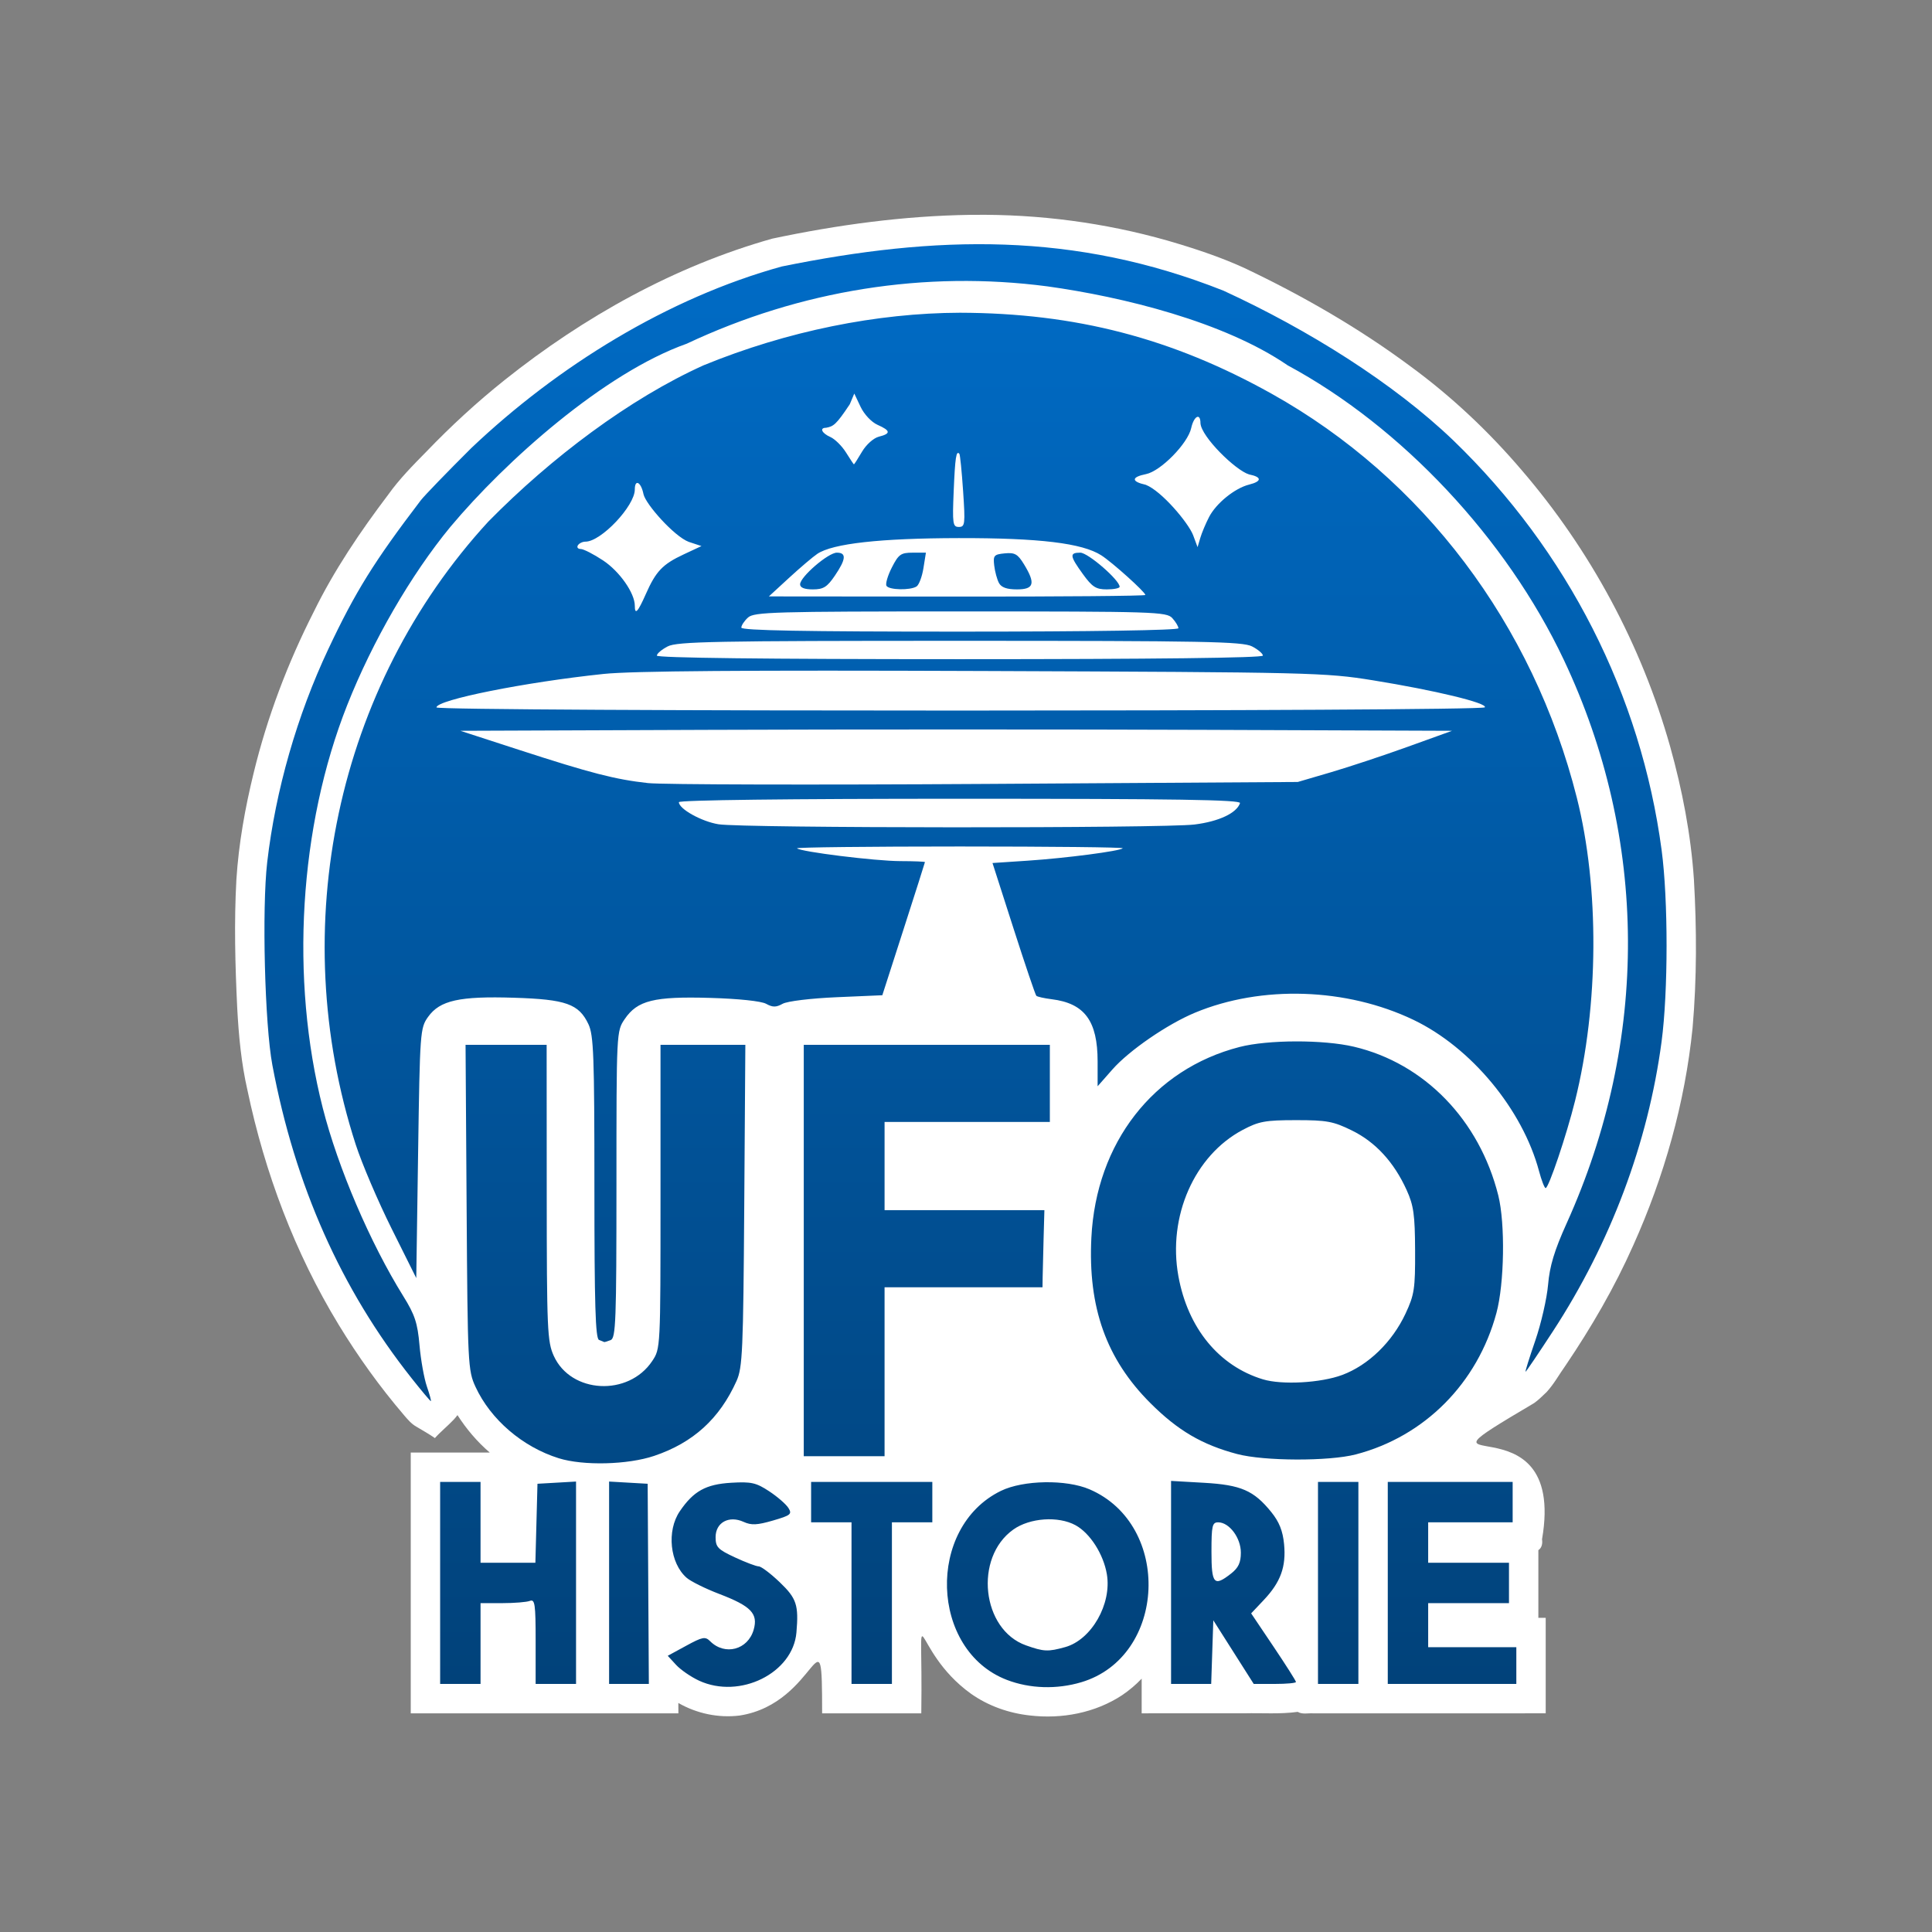
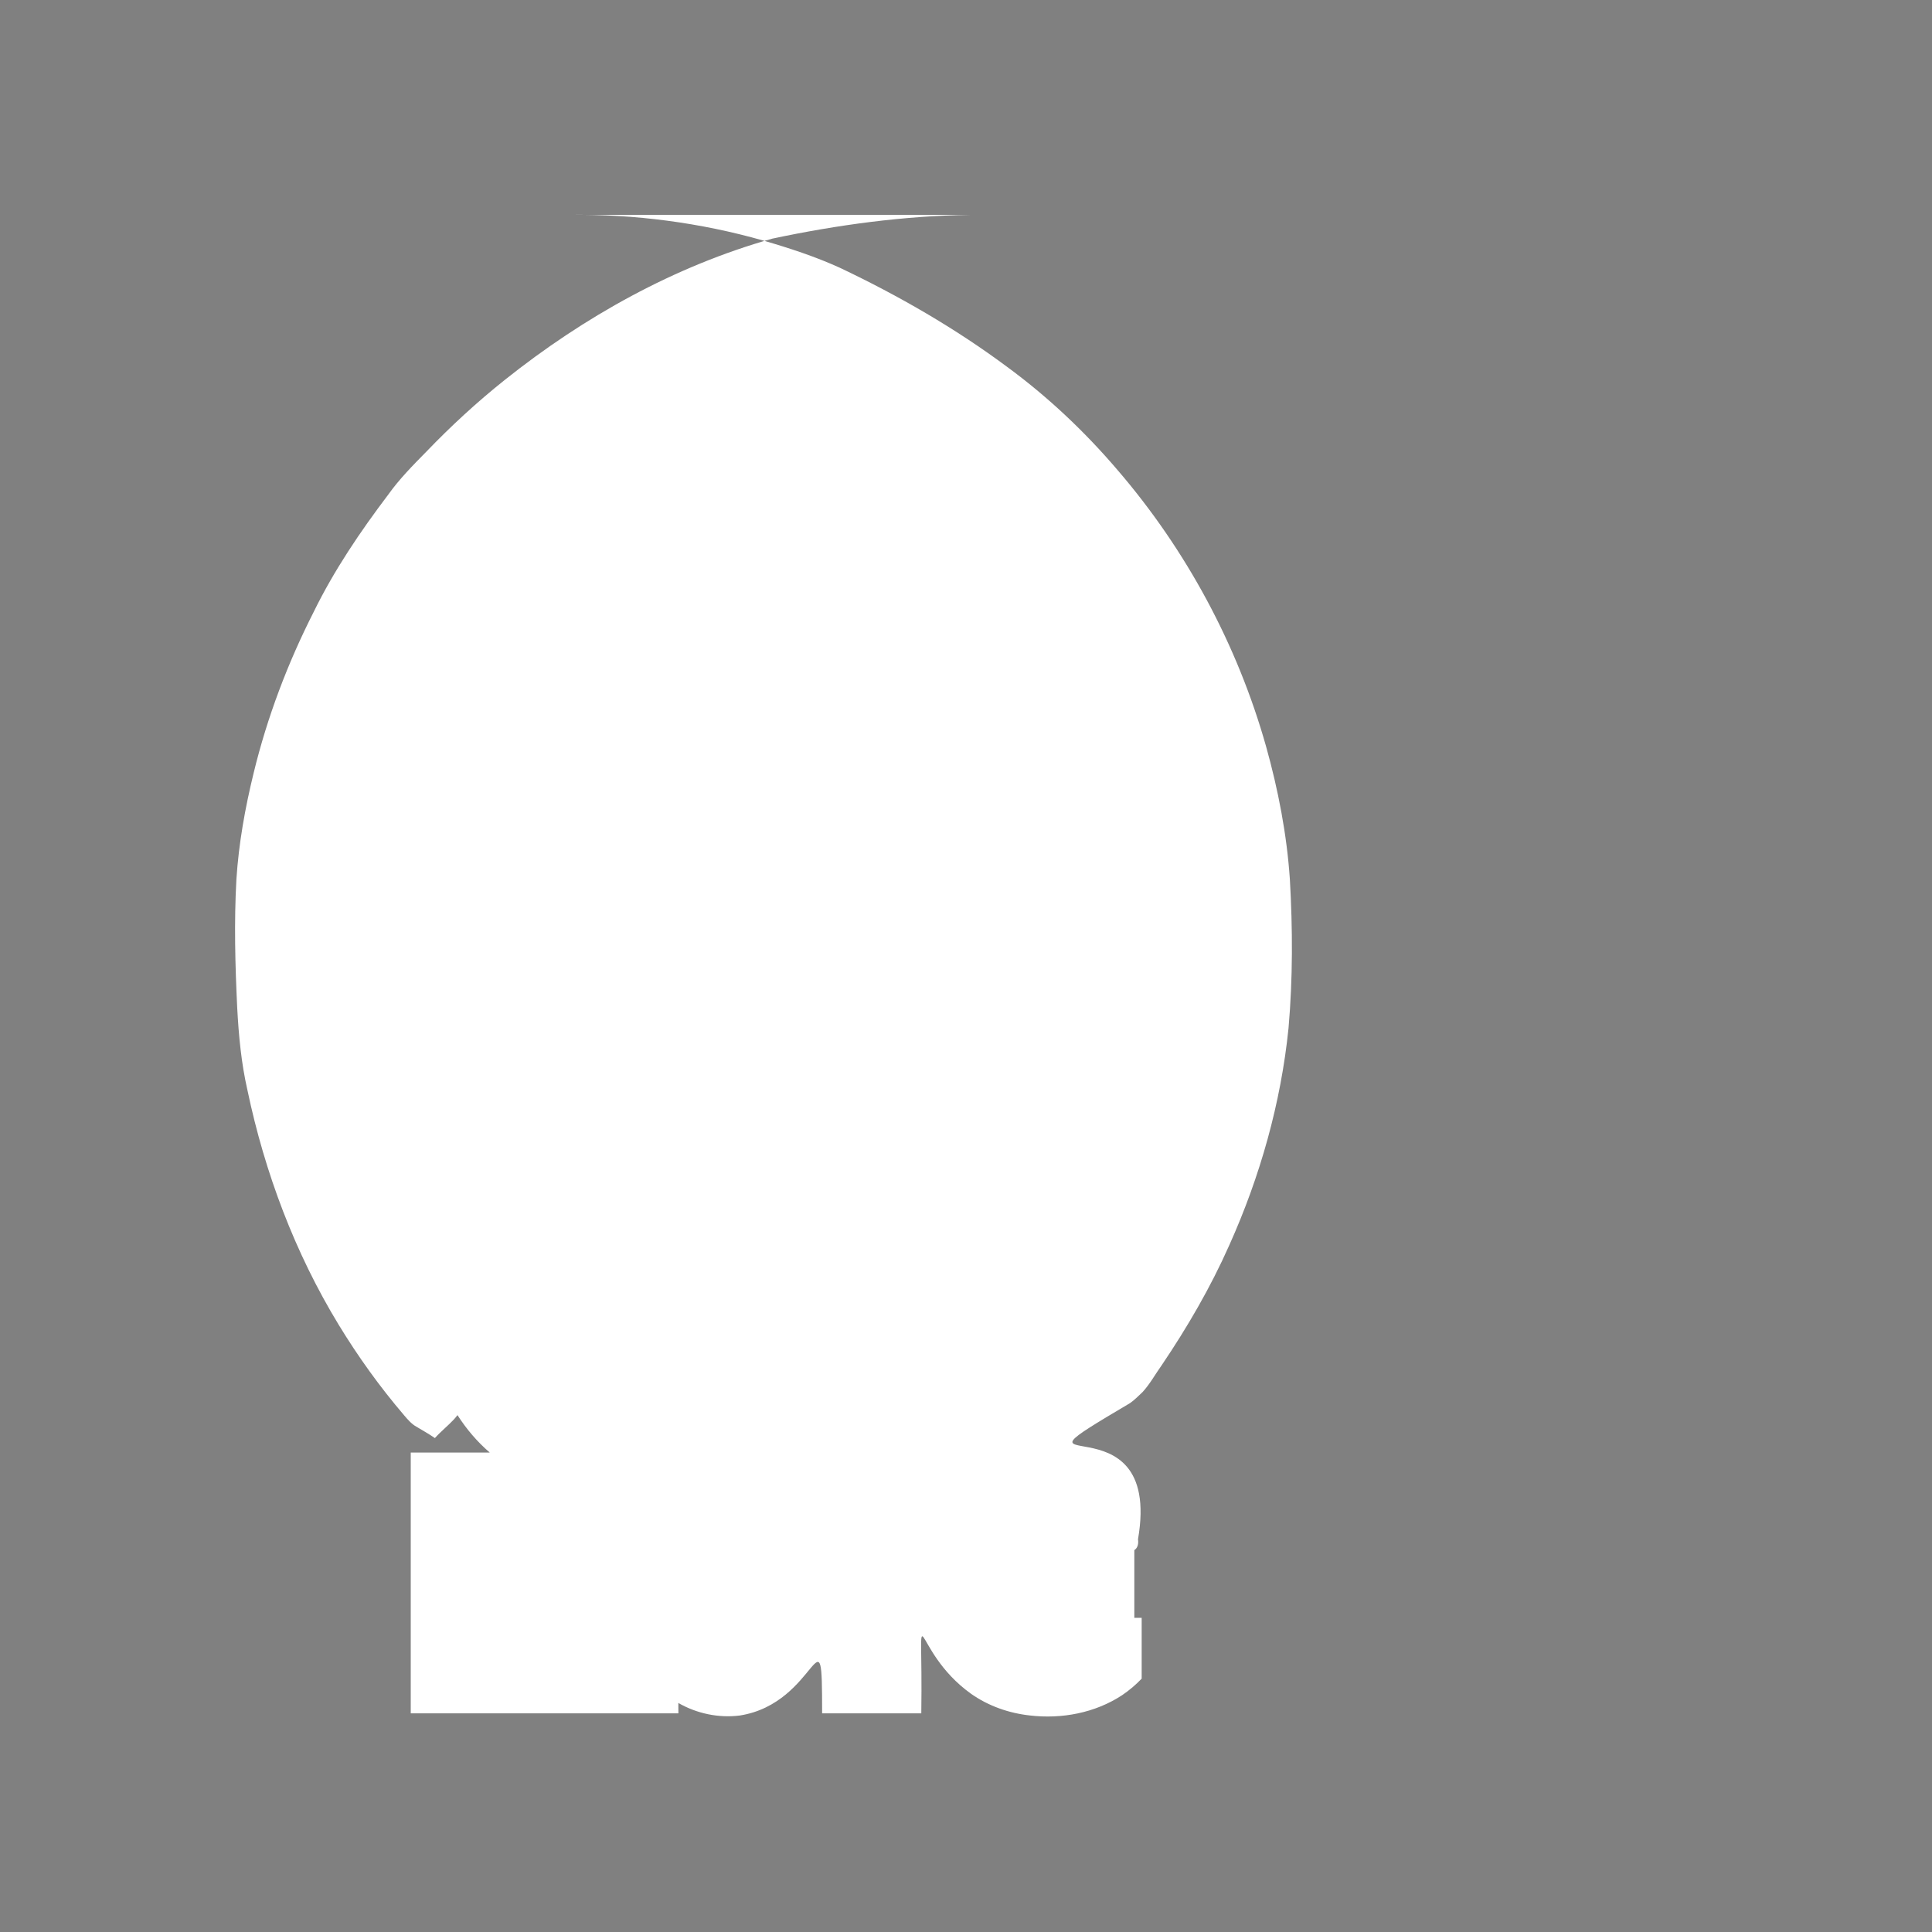
<svg xmlns="http://www.w3.org/2000/svg" xmlns:ns1="http://sodipodi.sourceforge.net/DTD/sodipodi-0.dtd" xmlns:ns2="http://www.inkscape.org/namespaces/inkscape" xmlns:xlink="http://www.w3.org/1999/xlink" version="1.1" id="svg824" width="526" height="526" viewBox="0 0 526 526" ns1:docname="ufo_historie bez ła.svg" ns2:version="1.1.2 (b8e25be833, 2022-02-05)">
  <rect x="0" y="0" width="526" height="526" fill="#808080" stroke="none" />
  <defs id="defs828">
    <linearGradient ns2:collect="always" id="linearGradient12136">
      <stop style="stop-color:#01427a;stop-opacity:1" offset="0" id="stop12132" />
      <stop style="stop-color:#006bc5;stop-opacity:1" offset="1" id="stop12134" />
    </linearGradient>
    <linearGradient ns2:collect="always" xlink:href="#linearGradient12136" id="linearGradient12138" x1="643.035" y1="460.89" x2="643.035" y2="75.074" gradientUnits="userSpaceOnUse" gradientTransform="translate(-378.969,-2.498)" />
  </defs>
  <g ns2:groupmode="layer" id="layer1" ns2:label="Image 1" />
  <g ns2:groupmode="layer" ns2:label="Image" id="g830">
-     <path id="path932" style="fill:#ffffff;fill-opacity:1" d="m 264.193,58.494 c -18.149,0.263 -36.213,2.723 -53.952,6.481 -26.629,7.509 -51.222,21.256 -72.794,38.444 -7.563,6.029 -14.692,12.592 -21.39,19.569 -3.64,3.699 -7.31,7.406 -10.331,11.643 -7.622,10.074 -14.755,20.589 -20.315,31.959 -7.085,13.939 -12.66,28.66 -16.354,43.86 -2.331,9.514 -4.066,19.203 -4.696,28.987 -0.645,11.656 -0.336,23.342 0.224,34.994 0.401,7.512 1.103,15.035 2.783,22.381 4.719,22.457 12.907,44.26 24.854,63.887 5.265,8.642 11.188,16.892 17.766,24.584 1.013,1.19 2.032,2.404 3.422,3.17 1.672,1.011 3.388,1.949 4.988,3.076 1.608,-1.795 3.504,-3.296 5.151,-5.05 0.357,-0.373 0.699,-0.831 1.004,-1.202 2.425,3.789 5.367,7.255 8.783,10.188 h -21.508 v 71 h 72.867 c -0.005,-0.939 -0.009,-1.879 -0.014,-2.818 5.016,2.882 10.951,4.138 16.7,3.419 21.454,-3.323 22.446,-30.736 22.446,-0.601 h 27 c 0.503,-35.921 -3.324,-17.38 13.537,-5.328 4.718,3.332 10.323,5.292 16.05,5.913 8.645,1.02 17.757,-0.699 25.079,-5.518 1.933,-1.305 3.724,-2.82 5.334,-4.508 v 9.441 c 9.315,-0.006 18.667,0.011 27.956,-0.006 4.841,-0.114 9.71,0.274 14.525,-0.391 1.285,0.754 2.825,0.308 4.233,0.401 21.096,-0.011 42.191,-0.001 63.287,-0.005 v -26 h -2 V 422.037 c 0.985,-0.627 1.169,-1.881 1,-2.945 7.038,-40.703 -41.83,-13.653 -2.152,-37.095 1.243,-0.867 2.295,-1.975 3.4,-3.002 2.019,-2.2 3.446,-4.85 5.179,-7.266 7.013,-10.377 13.339,-21.247 18.422,-32.705 8.405,-18.704 14.057,-38.705 16.134,-59.124 1.175,-13.45 1.142,-26.989 0.367,-40.461 -0.825,-12.26 -3.173,-24.384 -6.478,-36.208 -7.799,-27.632 -21.722,-53.506 -40.448,-75.268 -8.928,-10.472 -19.007,-19.977 -30.108,-28.119 -14.168,-10.531 -29.54,-19.376 -45.476,-26.937 -6.716,-3.06 -13.753,-5.353 -20.832,-7.409 -17.162,-4.881 -35.032,-7.214 -52.87,-7.008 -0.258,10e-4 -0.516,0.002 -0.775,0.003 z" ns1:nodetypes="ccccccccccccccccccccccccccccccccccccccccccccccccccc" />
+     <path id="path932" style="fill:#ffffff;fill-opacity:1" d="m 264.193,58.494 c -18.149,0.263 -36.213,2.723 -53.952,6.481 -26.629,7.509 -51.222,21.256 -72.794,38.444 -7.563,6.029 -14.692,12.592 -21.39,19.569 -3.64,3.699 -7.31,7.406 -10.331,11.643 -7.622,10.074 -14.755,20.589 -20.315,31.959 -7.085,13.939 -12.66,28.66 -16.354,43.86 -2.331,9.514 -4.066,19.203 -4.696,28.987 -0.645,11.656 -0.336,23.342 0.224,34.994 0.401,7.512 1.103,15.035 2.783,22.381 4.719,22.457 12.907,44.26 24.854,63.887 5.265,8.642 11.188,16.892 17.766,24.584 1.013,1.19 2.032,2.404 3.422,3.17 1.672,1.011 3.388,1.949 4.988,3.076 1.608,-1.795 3.504,-3.296 5.151,-5.05 0.357,-0.373 0.699,-0.831 1.004,-1.202 2.425,3.789 5.367,7.255 8.783,10.188 h -21.508 v 71 h 72.867 c -0.005,-0.939 -0.009,-1.879 -0.014,-2.818 5.016,2.882 10.951,4.138 16.7,3.419 21.454,-3.323 22.446,-30.736 22.446,-0.601 h 27 c 0.503,-35.921 -3.324,-17.38 13.537,-5.328 4.718,3.332 10.323,5.292 16.05,5.913 8.645,1.02 17.757,-0.699 25.079,-5.518 1.933,-1.305 3.724,-2.82 5.334,-4.508 v 9.441 v -26 h -2 V 422.037 c 0.985,-0.627 1.169,-1.881 1,-2.945 7.038,-40.703 -41.83,-13.653 -2.152,-37.095 1.243,-0.867 2.295,-1.975 3.4,-3.002 2.019,-2.2 3.446,-4.85 5.179,-7.266 7.013,-10.377 13.339,-21.247 18.422,-32.705 8.405,-18.704 14.057,-38.705 16.134,-59.124 1.175,-13.45 1.142,-26.989 0.367,-40.461 -0.825,-12.26 -3.173,-24.384 -6.478,-36.208 -7.799,-27.632 -21.722,-53.506 -40.448,-75.268 -8.928,-10.472 -19.007,-19.977 -30.108,-28.119 -14.168,-10.531 -29.54,-19.376 -45.476,-26.937 -6.716,-3.06 -13.753,-5.353 -20.832,-7.409 -17.162,-4.881 -35.032,-7.214 -52.87,-7.008 -0.258,10e-4 -0.516,0.002 -0.775,0.003 z" ns1:nodetypes="ccccccccccccccccccccccccccccccccccccccccccccccccccc" />
  </g>
  <g ns2:groupmode="layer" ns2:label="Image kopia" id="g1105" style="display:inline">
-     <path style="fill:url(#linearGradient12138);fill-opacity:1" d="m 190.33,457.575 c -2.2,-1.015 -5.02,-2.955 -6.267,-4.31 l -2.267,-2.464 5.022,-2.734 c 4.464,-2.43 5.189,-2.567 6.522,-1.233 4.005,4.005 10.282,2.349 11.85,-3.128 1.258,-4.394 -0.704,-6.433 -9.384,-9.75 -3.735,-1.427 -7.715,-3.397 -8.846,-4.377 -4.592,-3.983 -5.507,-12.797 -1.882,-18.124 3.744,-5.501 7.091,-7.356 14.011,-7.765 5.441,-0.322 6.761,-0.025 10.319,2.317 2.244,1.477 4.603,3.523 5.242,4.547 1.049,1.679 0.639,2.013 -4.206,3.422 -4.313,1.254 -5.885,1.326 -7.992,0.365 -3.986,-1.816 -7.624,0.164 -7.624,4.15 0,2.723 0.589,3.342 5.25,5.512 2.888,1.344 5.805,2.449 6.482,2.454 0.678,0.005 3.265,1.958 5.75,4.338 4.571,4.38 5.167,6.182 4.524,13.671 -0.95,11.068 -15.423,18.226 -26.507,13.11 z m 83.785,-0.219 c -20.928,-8.045 -21.973,-41.534 -1.605,-51.458 6.068,-2.957 17.762,-3.159 24.133,-0.418 22.515,9.686 20.981,45.585 -2.244,52.514 -6.699,1.999 -14.025,1.768 -20.284,-0.638 z m 15.883,-8.921 c 7.153,-1.987 12.724,-11.73 11.352,-19.852 -0.921,-5.453 -4.574,-11.166 -8.52,-13.325 -4.689,-2.566 -12.458,-2.027 -16.958,1.178 -10.749,7.654 -8.599,27.253 3.458,31.525 4.869,1.725 5.988,1.775 10.668,0.475 z M 119.83,430.965 v -27.5 h 5.5 5.5 v 11 11 h 7.466 7.466 l 0.284,-10.75 0.284,-10.75 5.25,-0.302 5.25,-0.302 v 27.552 27.552 h -5.5 -5.5 v -11.607 c 0,-10.173 -0.195,-11.532 -1.582,-11 -0.87,0.334 -4.245,0.607 -7.5,0.607 h -5.918 v 11 11 h -5.5 -5.5 z m 46,-0.052 v -27.552 l 5.25,0.302 5.25,0.302 0.161,27.25 0.161,27.25 h -5.411 -5.411 z m 66,5.552 v -22 h -5.5 -5.5 v -5.5 -5.5 h 16.5 16.5 v 5.5 5.5 h -5.5 -5.5 v 22 22 h -5.5 -5.5 z m 87,-5.639 v -27.639 l 8.936,0.51 c 10.109,0.576 13.592,2.091 18.351,7.979 2.16,2.672 3.134,5.118 3.482,8.738 0.59,6.139 -0.938,10.341 -5.523,15.194 l -3.442,3.643 6.098,9.069 c 3.354,4.988 6.098,9.311 6.098,9.607 0,0.296 -2.587,0.536 -5.75,0.533 l -5.75,-0.006 -5.5,-8.661 -5.5,-8.661 -0.289,8.667 -0.289,8.667 h -5.461 -5.461 v -27.639 z m 16.365,-2.434 c 1.978,-1.556 2.635,-2.973 2.635,-5.686 0,-4.026 -3.158,-8.242 -6.174,-8.242 -1.615,0 -1.826,0.921 -1.826,8 0,8.841 0.691,9.604 5.365,5.927 z m 23.635,2.573 v -27.5 h 5.5 5.5 v 27.5 27.5 h -5.5 -5.5 z m 19,0 v -27.5 h 17 17 v 5.5 5.5 h -11.5 -11.5 v 5.5 5.5 h 11 11 v 5.5 5.5 h -11 -11 v 6 6 h 12 12 v 5 5 h -17.5 -17.5 z M 152.116,397.014 c -9.844,-3.076 -18.536,-10.532 -22.649,-19.427 -2.066,-4.468 -2.147,-6.103 -2.427,-48.872 l -0.289,-44.25 h 11.039 11.039 l 0.022,40.25 c 0.02,37.403 0.157,40.546 1.925,44.441 4.666,10.277 20.309,11.101 26.783,1.411 2.269,-3.396 2.27,-3.423 2.27,-44.75 l -4e-5,-41.352 h 11.549 11.549 l -0.299,43.75 c -0.27,39.548 -0.471,44.134 -2.095,47.75 -4.619,10.286 -11.813,16.831 -22.431,20.408 -7.209,2.429 -19.312,2.727 -25.987,0.641 z m 184.714,-1.141 c -9.563,-2.538 -16.136,-6.392 -23.592,-13.832 -12.037,-12.01 -17.056,-26.059 -16.105,-45.077 1.291,-25.822 16.864,-45.862 40.342,-51.916 7.732,-1.994 22.842,-2.029 31.137,-0.074 19.195,4.526 34.155,19.936 39.306,40.489 1.916,7.647 1.659,23.978 -0.503,32 -5.161,19.143 -19.569,33.636 -38.287,38.511 -7.292,1.899 -24.967,1.843 -32.297,-0.102 z M 365.449,374.334 c 7.094,-2.654 13.589,-8.949 17.203,-16.671 2.417,-5.165 2.662,-6.775 2.618,-17.199 -0.041,-9.727 -0.396,-12.266 -2.302,-16.467 -3.44,-7.585 -8.468,-13.057 -14.899,-16.215 -5.075,-2.492 -6.838,-2.818 -15.239,-2.813 -8.35,0.004 -10.105,0.326 -14.5,2.657 -13.158,6.979 -20.451,23.564 -17.505,39.809 2.562,14.129 11.009,24.448 22.999,28.095 5.185,1.577 15.779,0.991 21.626,-1.196 z M 218.83,340.465 v -56 h 33.5 33.5 v 10.5 10.5 h -22.5 -22.5 v 12 12 h 21.757 21.757 l -0.219,7.75 c -0.12,4.263 -0.236,8.988 -0.257,10.5 l -0.038,2.75 h -21.5 -21.5 v 23 23 h -11 -11 z m -106.78,34.75 c -19.192,-24.22 -31.731,-52.425 -37.899,-85.25 -2.071,-11.02 -2.869,-42.606 -1.397,-55.268 2.268,-19.509 8.137,-39.965 16.643,-58.003 7.358,-15.607 12.436,-23.776 25.145,-40.456 0.952,-1.25 7.16,-7.673 13.795,-14.273 23.474,-22.276 53.48,-40.853 84.492,-49.409 42.038,-8.546 79.681,-9.527 120.285,6.588 23.16,10.652 46.339,25.209 62.565,40.76 31.127,30.05 51.082,69.303 56.712,111.561 1.801,13.516 1.791,38.552 -0.02,52.155 -3.667,27.548 -13.866,54.735 -29.567,78.813 -3.956,6.067 -7.316,11.031 -7.465,11.031 -0.15,0 1.039,-3.805 2.642,-8.455 1.603,-4.65 3.175,-11.513 3.494,-15.25 0.431,-5.053 1.719,-9.315 5.022,-16.627 22.56,-49.938 22.291,-104.792 -0.752,-153.514 -15.616,-33.019 -44.139,-63.432 -75.17,-80.154 -17.329,-11.88 -44.852,-18.645 -65.408,-21.5 -33.325,-4.369 -67.175,1.012 -98.198,15.608 -22.415,7.945 -49.288,31.88 -64.367,49.892 -10.7,12.989 -21.178,31.093 -28.071,48.5 -13.091,33.058 -15.609,74.57 -6.655,109.702 4.151,16.285 12.893,36.709 21.936,51.245 3.128,5.029 3.872,7.28 4.399,13.311 0.348,3.992 1.252,9.055 2.009,11.25 0.756,2.195 1.242,3.992 1.078,3.992 -0.163,0 -2.526,-2.812 -5.25,-6.25 z m 51.03,-10.412 c -0.971,-0.392 -1.25,-9.643 -1.25,-41.52 0,-35.89 -0.204,-41.446 -1.635,-44.461 -2.605,-5.491 -6.108,-6.735 -20.203,-7.179 -14.908,-0.469 -20.235,0.715 -23.442,5.211 -2.162,3.031 -2.232,3.994 -2.719,37.111 l -0.5,34 -6.729,-13.5 c -3.701,-7.425 -8.088,-17.701 -9.749,-22.836 -19.158,-59.233 -5.243,-124.633 36.089,-169.611 17.138,-17.434 38.452,-33.47 58.634,-42.572 22.749,-9.321 47.246,-14.233 69.755,-14.3 31.483,0.081 57.818,6.928 84.923,22.078 41.133,22.992 71.123,62.703 83.049,109.966 6.174,24.469 5.989,56.54 -0.476,82.494 -2.355,9.456 -7.187,23.78 -8.021,23.78 -0.308,0 -1.116,-2.079 -1.795,-4.619 -4.493,-16.797 -18.496,-33.669 -34.179,-41.178 -18.249,-8.738 -41.365,-9.496 -59.5,-1.949 -7.518,3.128 -17.914,10.274 -22.458,15.436 l -4.042,4.592 v -6.74 c 0,-11.058 -3.532,-15.845 -12.515,-16.959 -2.032,-0.252 -3.909,-0.674 -4.173,-0.937 -0.264,-0.264 -3.056,-8.504 -6.205,-18.312 l -5.726,-17.833 9.559,-0.635 c 10.449,-0.694 25.139,-2.611 25.908,-3.38 0.267,-0.267 -19.69,-0.485 -44.349,-0.485 -24.658,0 -44.608,0.226 -44.332,0.501 0.938,0.938 21.304,3.462 28.082,3.48 3.712,0.01 6.745,0.131 6.739,0.268 -0.006,0.138 -2.62,8.35 -5.808,18.25 l -5.797,18 -12.442,0.538 c -7.032,0.304 -13.42,1.08 -14.692,1.785 -1.79,0.992 -2.71,0.994 -4.5,0.009 -1.342,-0.738 -7.494,-1.387 -15.25,-1.609 -15.285,-0.436 -19.793,0.681 -23.25,5.764 -2.245,3.3 -2.25,3.409 -2.25,45.053 0,37.144 -0.174,41.812 -1.582,42.352 -0.87,0.334 -1.657,0.571 -1.75,0.528 -0.092,-0.043 -0.731,-0.306 -1.418,-0.583 z m 162.164,-140.328 c 6.607,-0.825 11.452,-3.108 12.357,-5.82 0.304,-0.912 -17.455,-1.189 -76.187,-1.189 -46.658,0 -76.583,0.364 -76.583,0.932 0,1.832 6.135,5.255 10.776,6.013 6.548,1.07 121.134,1.127 129.638,0.065 z m 37.086,-14.217 c 4.95,-1.452 14.4,-4.587 21,-6.967 l 12,-4.326 -67.172,-0.257 c -36.945,-0.141 -97.695,-0.141 -135,0 l -67.828,0.257 16,5.196 c 19.555,6.351 26.173,8.056 35.097,9.041 3.797,0.419 45.153,0.522 91.903,0.229 l 85,-0.533 z m 41.932,-17.683 c 0.724,-1.172 -13.575,-4.626 -30.432,-7.351 -13.044,-2.109 -16.626,-2.195 -106,-2.539 -65.245,-0.251 -95.741,-0.016 -103.5,0.799 -21.429,2.249 -45.5,7.071 -45.5,9.114 0,1.162 284.714,1.14 285.432,-0.022 z m -60.432,-14.084 c 0,-0.536 -1.328,-1.661 -2.95,-2.5 -2.569,-1.329 -12.844,-1.526 -79.55,-1.526 -66.705,0 -76.98,0.197 -79.55,1.526 -1.623,0.839 -2.95,1.964 -2.95,2.5 0,0.625 29.616,0.974 82.5,0.974 52.884,0 82.5,-0.35 82.5,-0.974 z m -23,-7.447 c 0,-0.507 -0.745,-1.744 -1.655,-2.75 -1.566,-1.73 -4.674,-1.829 -57.671,-1.829 -50.72,0 -56.189,0.156 -57.845,1.655 -1.006,0.91 -1.829,2.148 -1.829,2.75 0,0.781 17.058,1.095 59.5,1.095 35.61,0 59.5,-0.37 59.5,-0.921 z m -145.009,-9.292 c 2.758,-6.236 4.566,-8.129 10.334,-10.826 l 4.826,-2.256 -3.464,-1.143 c -3.927,-1.463 -11.744,-10.251 -12.324,-12.995 -0.661,-3.306 -2.363,-4.218 -2.363,-1.266 0,4.487 -9.184,14.2 -13.427,14.2 -0.8,0 -1.733,0.45 -2.073,1 -0.34,0.55 0.006,1 0.77,1 0.763,0 3.509,1.405 6.101,3.122 4.49,2.974 8.63,8.893 8.63,12.338 0,2.607 0.819,1.738 2.991,-3.174 z m 136.009,0.234 c 0,-0.78 -8.992,-8.87 -12,-10.797 -5.18,-3.318 -16.843,-4.726 -38.838,-4.689 -21.35,0.036 -34.301,1.48 -38.478,4.291 -1.201,0.808 -4.659,3.745 -7.684,6.527 l -5.5,5.057 51.25,0.045 c 28.188,0.025 51.25,-0.17 51.25,-0.434 z m -94,-2.904 c 0,-2.016 7.662,-8.616 10.003,-8.616 2.669,0 2.516,1.772 -0.539,6.268 -2.109,3.103 -3.12,3.732 -6,3.732 -2.283,0 -3.464,-0.472 -3.464,-1.384 z m 23.521,0.418 c -0.328,-0.531 0.329,-2.781 1.461,-5 1.83,-3.587 2.459,-4.034 5.666,-4.034 h 3.607 l -0.675,4.22 c -0.371,2.321 -1.216,4.564 -1.878,4.985 -1.721,1.094 -7.475,0.974 -8.182,-0.17 z m 30.616,-0.784 c -0.513,-0.963 -1.092,-3.1 -1.285,-4.75 -0.321,-2.736 -0.068,-3.027 2.875,-3.312 2.735,-0.264 3.535,0.193 5.246,3 3.182,5.22 2.73,6.812 -1.938,6.812 -2.754,0 -4.25,-0.535 -4.898,-1.75 z m 22.869,-2.4 c -3.609,-4.982 -3.715,-5.85 -0.714,-5.85 2.093,0 10.708,7.472 10.708,9.288 0,0.392 -1.572,0.712 -3.494,0.712 -2.947,0 -3.964,-0.649 -6.5,-4.15 z M 329.177,140.76 c 1.938,-3.748 7.012,-7.855 10.903,-8.826 3.524,-0.88 3.513,-2.067 -0.026,-2.775 -3.675,-1.098 -13.033,-10.286 -13.22,-13.945 -0.006,-2.911 -1.798,-1.962 -2.522,1.335 -0.924,4.209 -8.308,11.731 -12.299,12.529 -4.038,0.808 -4.072,2.032 -0.081,2.909 4.314,1.672 11.631,10.379 12.909,13.729 l 1.206,3.249 0.74,-2.506 c 0.407,-1.379 1.483,-3.943 2.391,-5.698 z m -66.965,-7.045 c -0.362,-5.362 -0.821,-9.938 -1.02,-10.167 -0.858,-0.987 -1.157,0.977 -1.544,10.167 -0.375,8.906 -0.253,9.75 1.406,9.75 1.676,0 1.766,-0.754 1.158,-9.75 z m -27.534,-10.718 c 1.153,-1.954 3.16,-3.747 4.599,-4.108 3.312,-0.831 3.223,-1.639 -0.353,-3.222 -1.652,-0.731 -3.647,-2.847 -4.623,-4.904 l -1.717,-3.618 -1.224,2.911 c -3.743,5.633 -4.453,6.026 -6.471,6.41 -1.845,0 -1.145,1.488 1.182,2.513 1.232,0.543 3.145,2.432 4.25,4.199 1.105,1.766 2.077,3.229 2.16,3.25 0.083,0.021 1.072,-1.522 2.197,-3.429 z" id="path1103" ns1:nodetypes="sscssssssssssssscssssssssssssssccccccccccccccccsssccccccccccccccccccccccccccccccccccsssscssccccccccccsssssccccccccccccccccccccccccccccccccccssscccsssscccssssssssssssssssssscssssccccccccccccssccccccccsssssccccssssssssccccssssssssssssscsscccsssssssscsssscssssssscssssssssssssssssssscsscssscsssssssssssssssssssssssscccsssssssssssscsssssssssscssssssssssssssssccsscccsssssssssssscccssss" />
-   </g>
+     </g>
  <g ns2:groupmode="layer" id="layer2" ns2:label="Image 2" />
</svg>